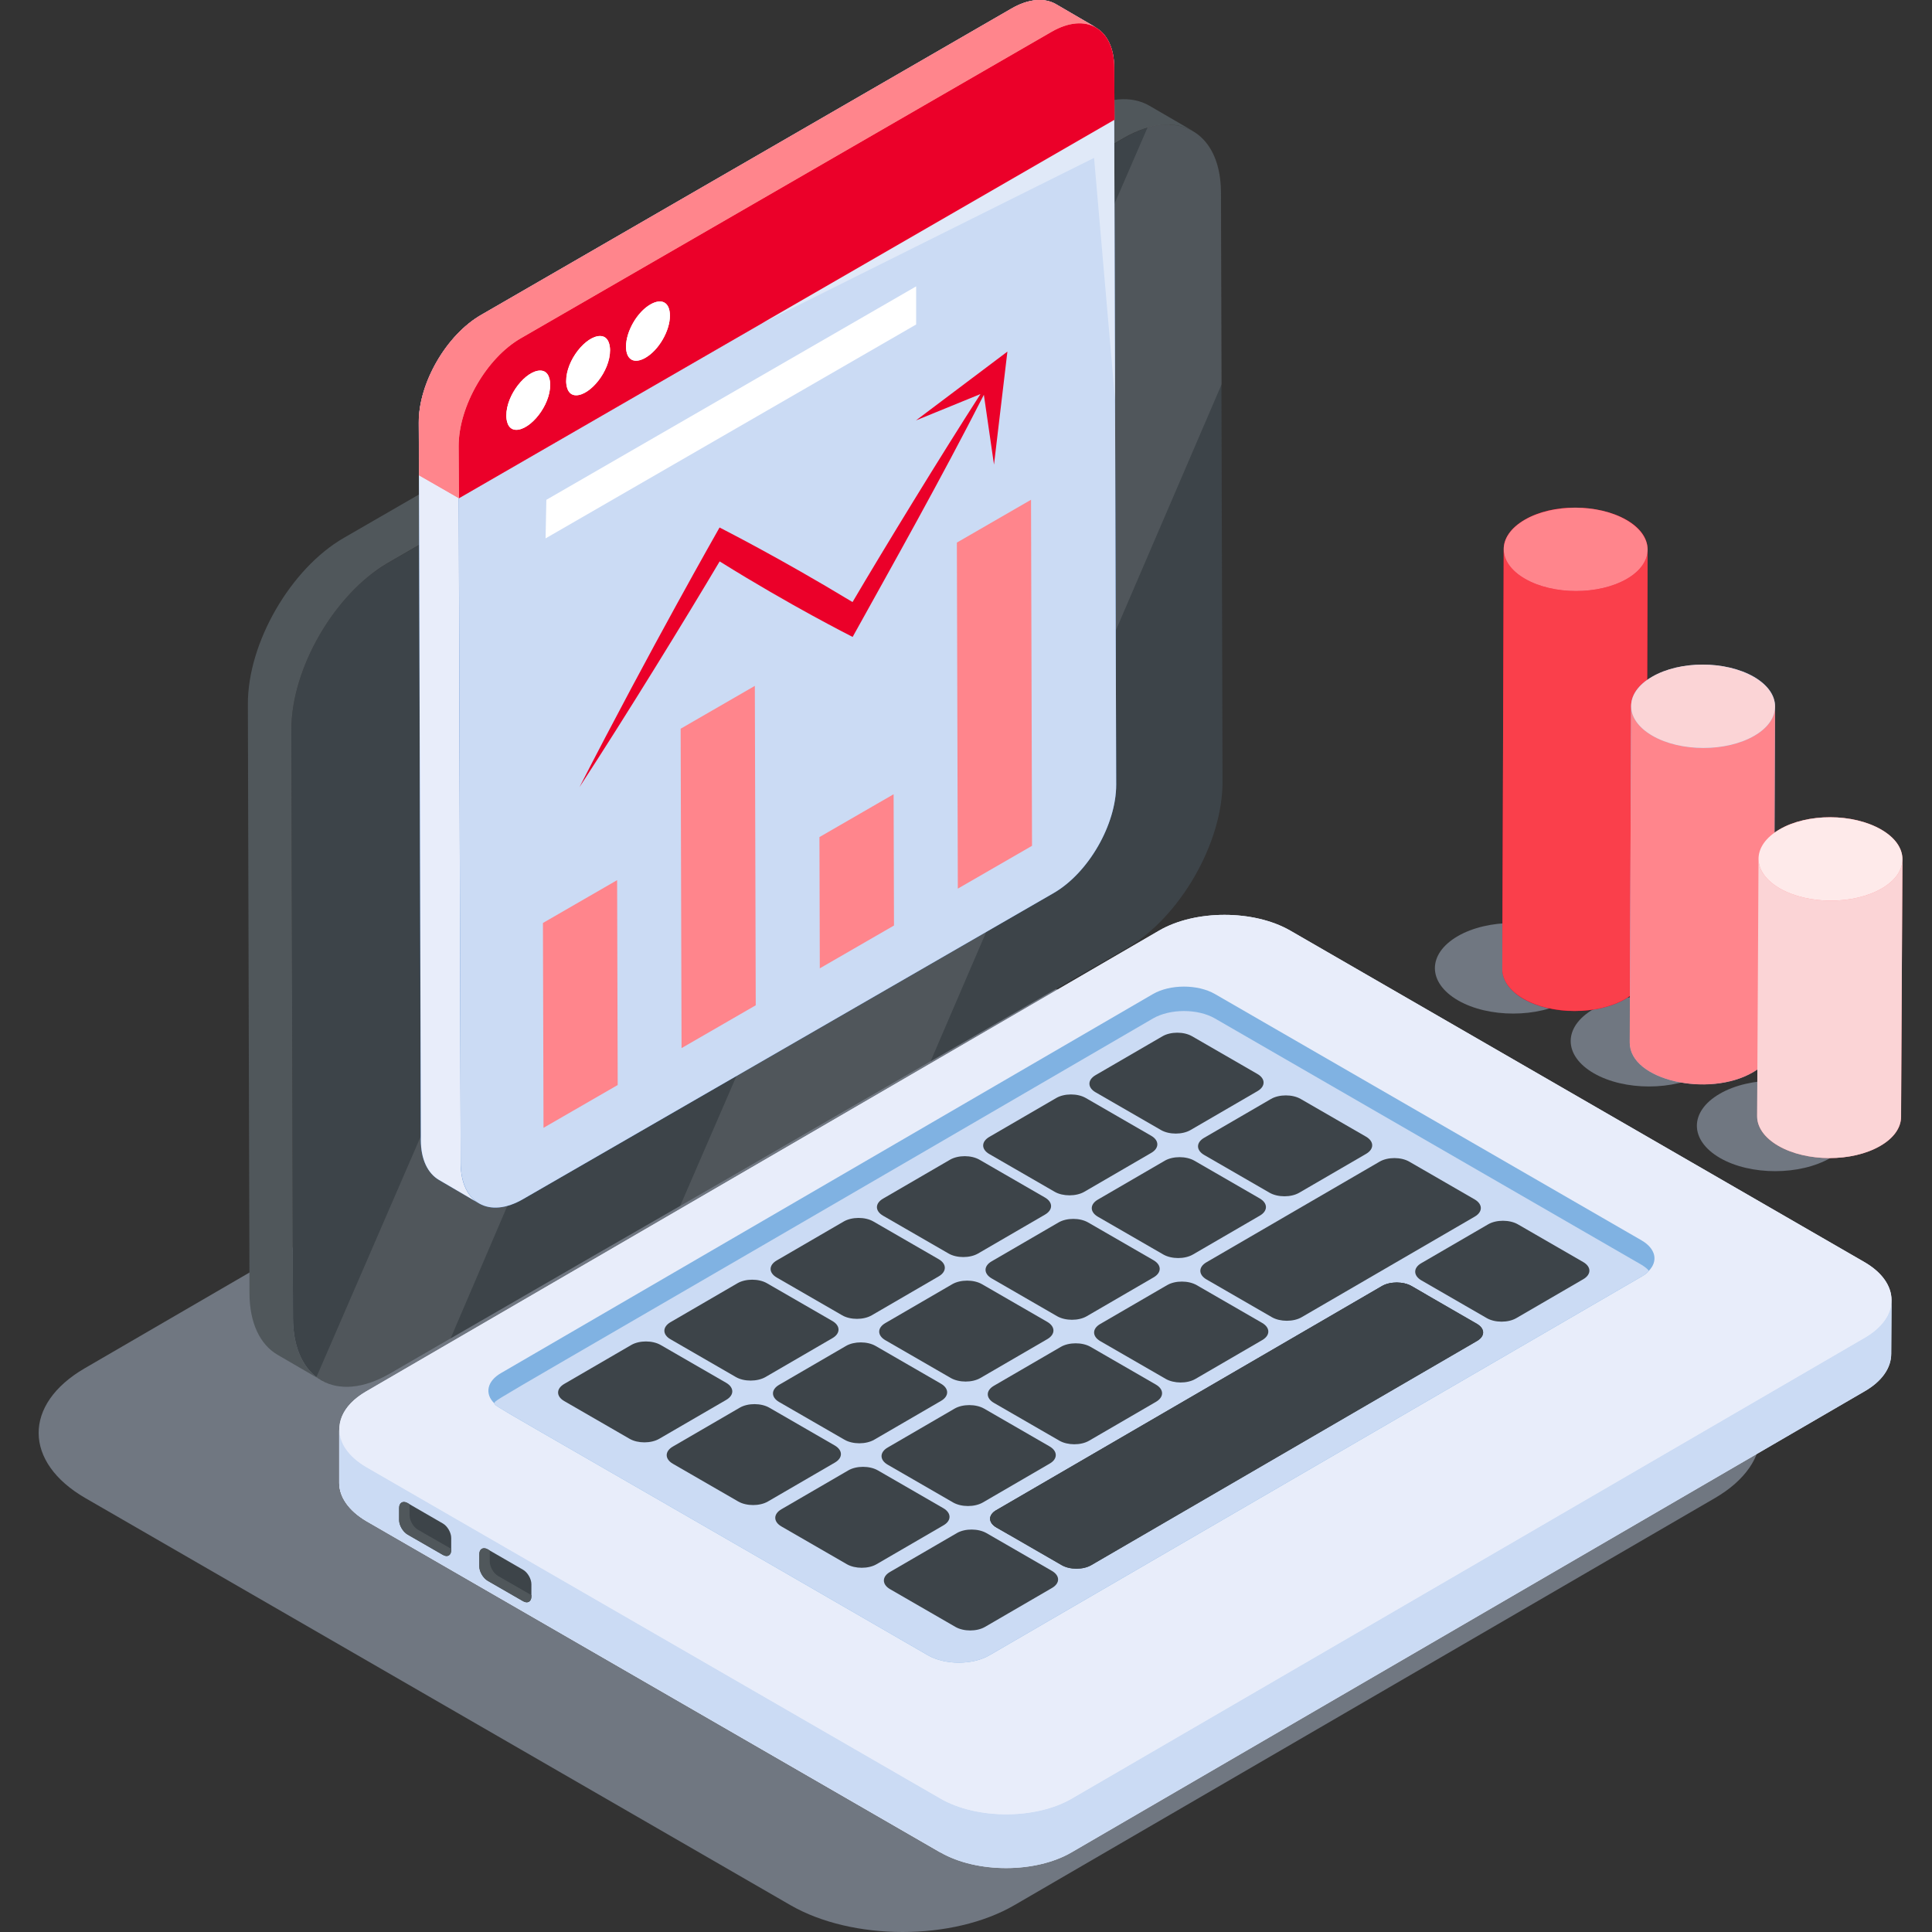
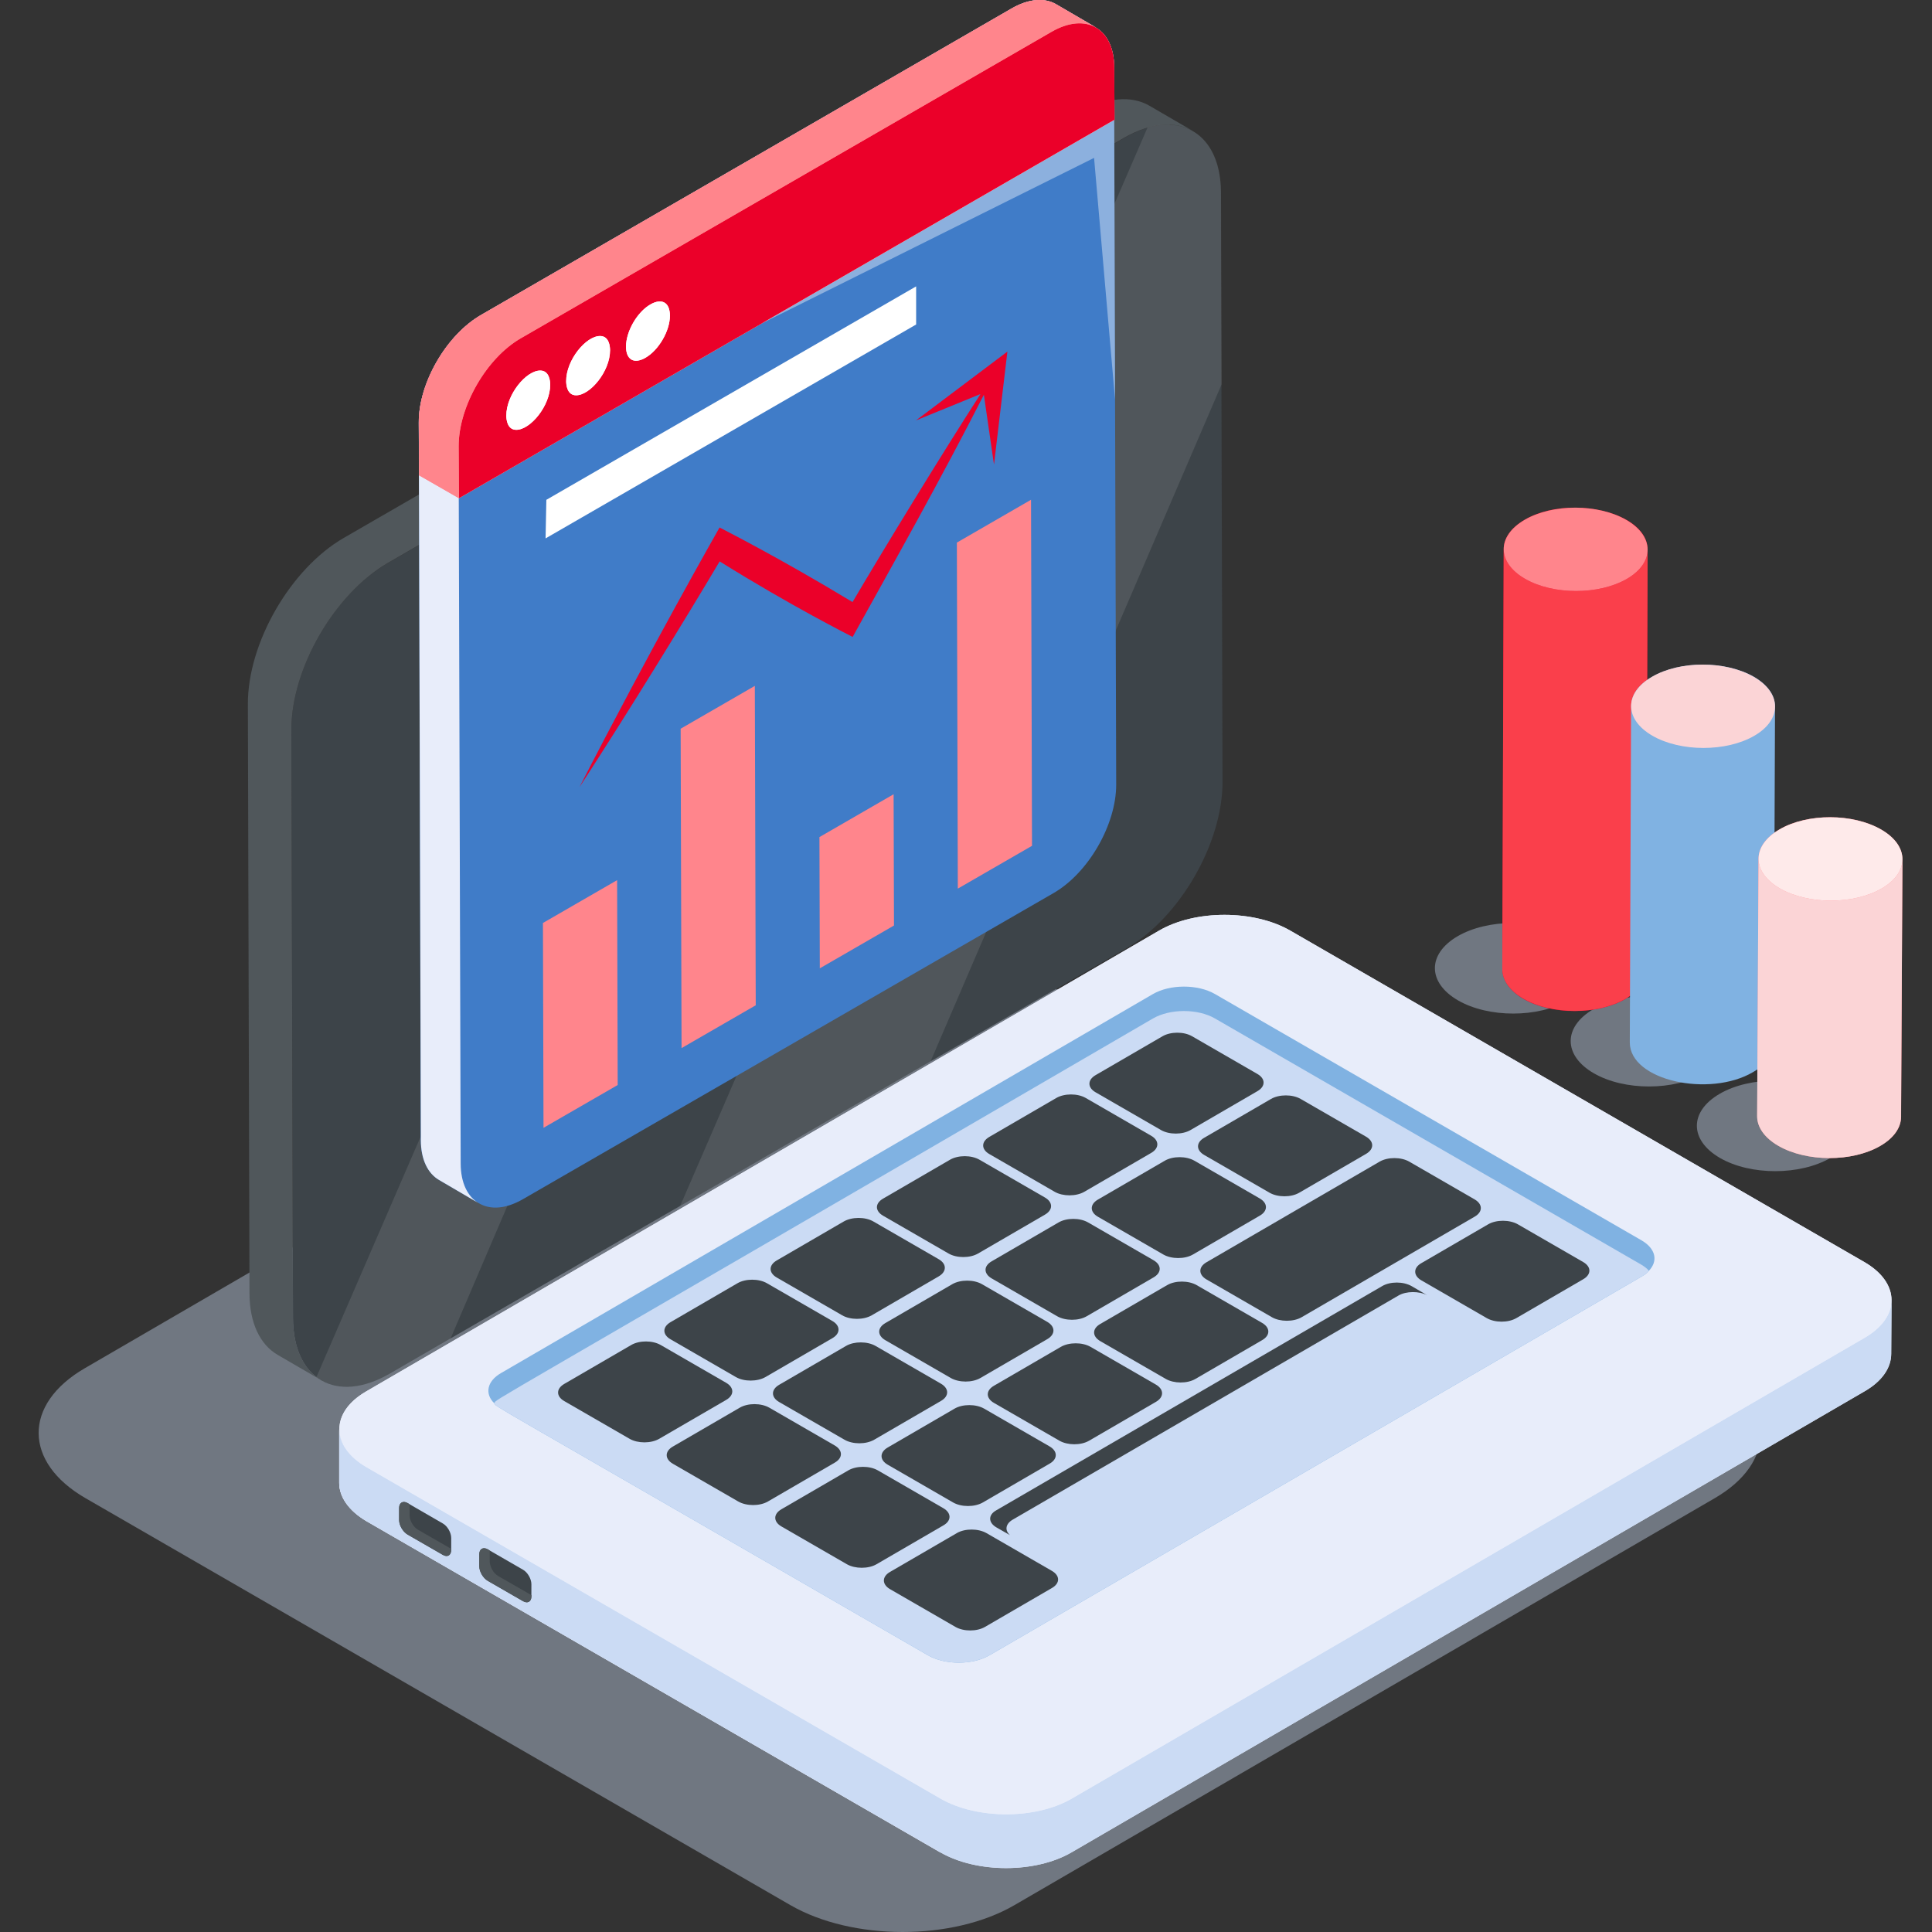
<svg xmlns="http://www.w3.org/2000/svg" width="100" height="100" viewBox="0 0 100 100" fill="none">
  <rect x="0" y="0" width="100" height="100" fill="#333333" stroke="none" />
  <g clip-path="url(#clip0_682_27590)">
    <g opacity="0.4">
      <path d="M81.174 48.465C82.751 49.376 82.759 50.862 81.192 51.773C79.611 52.691 77.046 52.691 75.469 51.781C73.878 50.862 73.869 49.376 75.45 48.457C77.017 47.547 79.582 47.547 81.174 48.465Z" fill="#CBDBF4" />
    </g>
    <g opacity="0.4">
      <path d="M88.202 52.239C89.78 53.15 89.788 54.635 88.221 55.546C86.64 56.465 84.075 56.465 82.498 55.554C80.906 54.635 80.898 53.15 82.479 52.231C84.046 51.32 86.611 51.32 88.202 52.239Z" fill="#CBDBF4" />
    </g>
    <g opacity="0.4">
      <path d="M94.733 56.623C96.311 57.533 96.319 59.019 94.752 59.93C93.171 60.848 90.606 60.848 89.029 59.938C87.438 59.019 87.429 57.533 89.01 56.615C90.577 55.704 93.142 55.704 94.733 56.623Z" fill="#CBDBF4" />
    </g>
    <g opacity="0.4">
      <path d="M40.634 49.756C43.819 47.905 49.013 47.915 52.219 49.766L88.706 70.832C91.912 72.683 91.946 75.691 88.761 77.542L52.511 98.608C49.308 100.469 44.115 100.459 40.909 98.608L4.422 77.543C1.216 75.692 1.182 72.684 4.384 70.822L40.634 49.756Z" fill="#CBDBF4" />
    </g>
    <path d="M63.277 40.458C63.291 43.628 61.066 47.494 58.313 49.079L43.351 57.714L37.65 61.01L30.6 65.07L20.185 71.091C17.432 72.69 15.179 71.411 15.165 68.24L15.082 37.76C15.082 34.604 17.307 30.738 20.06 29.153L58.188 7.141C59.078 6.626 59.926 6.404 60.649 6.459C62.165 6.571 63.194 7.85 63.194 9.991L63.277 40.458Z" fill="#3D4449" />
    <path d="M61.748 6.782C60.831 6.265 59.581 6.332 58.18 7.132L20.066 29.141C17.315 30.741 15.081 34.593 15.081 37.761L15.164 68.239C15.181 69.806 15.731 70.923 16.631 71.44L14.364 70.123C13.48 69.606 12.913 68.505 12.913 66.921L12.83 36.46C12.813 33.276 15.047 29.424 17.798 27.84L55.929 5.815C57.313 5.015 58.58 4.948 59.481 5.465L61.748 6.782Z" fill="#50575B" />
    <path d="M48.693 93.1L48.677 95.884L18.965 78.727C18.032 78.177 17.548 77.46 17.565 76.743V73.959C17.565 74.676 18.032 75.393 18.982 75.943L48.693 93.1Z" fill="#E8EDFA" />
    <path d="M97.906 67.301L97.889 70.069C97.889 70.786 97.428 71.487 96.505 72.016L55.45 95.884C53.588 96.96 50.564 96.96 48.685 95.884L18.957 78.731C18.035 78.184 17.556 77.466 17.556 76.749V73.964C17.556 74.237 17.625 74.511 17.761 74.767C17.283 73.81 17.676 72.751 18.957 72.016L59.995 48.166C61.874 47.073 64.898 47.09 66.778 48.166L96.488 65.319C97.445 65.866 97.906 66.584 97.906 67.301Z" fill="#E8EDFA" />
    <path d="M97.906 67.303L97.889 70.07C97.889 70.788 97.428 71.489 96.505 72.018L55.45 95.886C53.588 96.962 50.564 96.962 48.685 95.886L18.957 78.732C18.035 78.186 17.556 77.468 17.556 76.751V73.966C17.556 74.683 18.035 75.401 18.974 75.948L48.685 93.101C50.564 94.177 53.605 94.177 55.468 93.101L96.505 69.25C97.445 68.704 97.906 68.003 97.906 67.303Z" fill="#CBDBF4" />
    <path d="M96.489 65.317C98.367 66.402 98.377 68.159 96.511 69.244L55.469 93.095C53.603 94.179 50.569 94.179 48.69 93.095L18.982 75.942C17.107 74.86 17.093 73.1 18.959 72.016L60.001 48.165C61.867 47.081 64.906 47.083 66.78 48.165L96.489 65.317Z" fill="#E8EDFA" />
    <path d="M85.345 65.775C85.262 65.886 85.137 65.983 84.984 66.067L51.222 85.673C50.346 86.188 48.913 86.188 48.023 85.673C24.409 72.024 25.734 72.875 25.581 72.63C25.08 72.143 25.205 71.49 25.928 71.073L59.676 51.452C60.566 50.938 61.998 50.938 62.888 51.452L84.97 64.203C85.707 64.634 85.832 65.274 85.345 65.775Z" fill="#80B2E2" />
    <path d="M85.345 65.774C85.262 65.885 85.136 65.983 84.984 66.066L51.222 85.672C50.346 86.187 48.913 86.187 48.023 85.672C24.409 72.023 25.733 72.874 25.58 72.629C25.804 72.331 23.883 73.555 59.676 52.717C60.566 52.202 61.998 52.202 62.888 52.717L84.97 65.468C85.123 65.565 85.262 65.663 85.345 65.774Z" fill="#CBDBF4" />
    <path d="M70.702 58.832C71.13 59.079 71.133 59.477 70.707 59.725L67.243 61.738C66.825 61.981 66.138 61.981 65.71 61.734L62.33 59.782C61.906 59.537 61.903 59.139 62.321 58.896L65.785 56.883C66.211 56.636 66.898 56.636 67.322 56.881L70.702 58.832Z" fill="#3D4449" />
    <path d="M54.086 61.983C54.506 62.226 54.513 62.622 54.087 62.869L50.623 64.882C50.201 65.127 49.518 65.125 49.098 64.882L45.709 62.926C45.285 62.681 45.283 62.288 45.704 62.043L49.169 60.029C49.594 59.782 50.274 59.782 50.698 60.027L54.086 61.983Z" fill="#3D4449" />
    <path d="M65.202 62.03C65.63 62.277 65.632 62.675 65.211 62.92L61.746 64.933C61.325 65.178 60.638 65.178 60.21 64.931L56.829 62.979C56.405 62.735 56.403 62.337 56.824 62.092L60.289 60.078C60.71 59.833 61.398 59.833 61.822 60.078L65.202 62.03Z" fill="#3D4449" />
    <path d="M48.59 65.178C49.01 65.42 49.008 65.821 48.587 66.065L45.122 68.079C44.697 68.326 44.014 68.324 43.593 68.081L40.205 66.125C39.781 65.88 39.779 65.487 40.204 65.24L43.669 63.226C44.09 62.981 44.777 62.977 45.201 63.221L48.59 65.178Z" fill="#3D4449" />
    <path d="M59.702 65.226C60.13 65.473 60.136 65.869 59.711 66.116L56.246 68.13C55.825 68.374 55.141 68.372 54.713 68.125L51.333 66.173C50.909 65.928 50.903 65.533 51.324 65.288L54.789 63.274C55.214 63.027 55.897 63.029 56.321 63.274L59.702 65.226Z" fill="#3D4449" />
    <path d="M76.326 62.08C76.75 62.325 76.756 62.725 76.335 62.97L67.37 68.18C66.949 68.425 66.257 68.423 65.833 68.178L62.449 66.224C62.025 65.979 62.023 65.581 62.444 65.336L71.409 60.126C71.83 59.881 72.518 59.881 72.942 60.126L76.326 62.08Z" fill="#3D4449" />
    <path d="M54.205 68.419C54.633 68.666 54.632 69.067 54.21 69.312L50.746 71.325C50.32 71.572 49.637 71.57 49.209 71.323L45.829 69.371C45.404 69.126 45.398 68.731 45.824 68.483L49.288 66.47C49.71 66.225 50.401 66.223 50.825 66.468L54.205 68.419Z" fill="#3D4449" />
    <path d="M65.325 68.472C65.749 68.717 65.76 69.115 65.334 69.362L61.87 71.376C61.448 71.621 60.761 71.616 60.337 71.371L56.952 69.418C56.528 69.173 56.522 68.777 56.943 68.532L60.408 66.519C60.833 66.271 61.517 66.274 61.941 66.519L65.325 68.472Z" fill="#3D4449" />
    <path d="M59.829 71.666C60.253 71.911 60.255 72.313 59.834 72.558L56.369 74.572C55.944 74.819 55.257 74.814 54.833 74.569L51.448 72.615C51.024 72.371 51.018 71.975 51.443 71.728L54.908 69.714C55.329 69.469 56.02 69.467 56.445 69.712L59.829 71.666Z" fill="#3D4449" />
    <path d="M54.325 74.865C54.749 75.11 54.755 75.511 54.337 75.753L50.873 77.767C50.447 78.014 49.756 78.012 49.332 77.767L45.948 75.813C45.524 75.568 45.521 75.17 45.947 74.923L49.411 72.909C49.829 72.667 50.516 72.667 50.94 72.911L54.325 74.865Z" fill="#3D4449" />
    <path d="M48.824 78.062C49.248 78.306 49.258 78.705 48.837 78.949L45.368 80.965C44.947 81.21 44.256 81.208 43.832 80.963L40.447 79.009C40.023 78.764 40.021 78.366 40.442 78.121L43.911 76.105C44.332 75.861 45.016 75.863 45.44 76.108L48.824 78.062Z" fill="#3D4449" />
-     <path d="M76.445 68.521C76.873 68.768 76.872 69.163 76.454 69.406L56.484 81.011C56.063 81.256 55.38 81.258 54.952 81.011L51.571 79.059C51.147 78.815 51.141 78.414 51.562 78.169L71.532 66.564C71.95 66.322 72.641 66.324 73.065 66.569L76.445 68.521Z" fill="#3D4449" />
-     <path d="M76.445 68.521C76.873 68.768 76.872 69.163 76.454 69.406L56.484 81.011C56.063 81.256 55.38 81.258 54.952 81.011L51.571 79.059C51.147 78.815 51.141 78.414 51.562 78.169L71.532 66.564C71.95 66.322 72.641 66.324 73.065 66.569L76.445 68.521Z" fill="#3D4449" />
    <path d="M73.87 67.039C73.453 66.822 72.786 66.822 72.386 67.056L52.412 78.66C52.045 78.877 51.995 79.21 52.278 79.46L51.578 79.06C51.145 78.81 51.145 78.41 51.561 78.177L71.535 66.572C71.952 66.322 72.636 66.322 73.069 66.572L73.87 67.039Z" fill="#3D4449" />
    <path d="M54.444 81.307C54.872 81.554 54.874 81.947 54.453 82.192L50.984 84.208C50.563 84.453 49.88 84.455 49.452 84.208L46.071 82.256C45.647 82.011 45.641 81.611 46.062 81.366L49.531 79.35C49.952 79.106 50.639 79.11 51.063 79.355L54.444 81.307Z" fill="#3D4449" />
    <path d="M65.087 55.591C65.507 55.833 65.509 56.232 65.088 56.476L61.623 58.49C61.202 58.735 60.515 58.735 60.095 58.492L56.706 56.536C56.282 56.291 56.284 55.895 56.705 55.65L60.17 53.637C60.591 53.392 61.275 53.39 61.699 53.635L65.087 55.591Z" fill="#3D4449" />
    <path d="M59.587 58.788C60.007 59.03 60.009 59.428 59.592 59.671L56.123 61.687C55.702 61.931 55.014 61.931 54.594 61.689L51.206 59.733C50.782 59.488 50.784 59.092 51.205 58.847L54.674 56.831C55.091 56.589 55.774 56.586 56.198 56.831L59.587 58.788Z" fill="#3D4449" />
    <path d="M43.086 68.376C43.506 68.619 43.508 69.017 43.09 69.26L39.626 71.273C39.2 71.52 38.513 71.52 38.093 71.278L34.705 69.321C34.281 69.076 34.282 68.681 34.708 68.434L38.172 66.42C38.59 66.177 39.273 66.175 39.697 66.42L43.086 68.376Z" fill="#3D4449" />
    <path d="M43.201 74.814C43.629 75.061 43.635 75.457 43.214 75.702L39.745 77.718C39.324 77.963 38.636 77.963 38.209 77.716L34.828 75.764C34.404 75.519 34.402 75.121 34.823 74.876L38.292 72.86C38.713 72.615 39.397 72.618 39.821 72.862L43.201 74.814Z" fill="#3D4449" />
    <path d="M37.585 71.573C38.005 71.816 38.012 72.212 37.59 72.457L34.121 74.472C33.7 74.717 33.013 74.717 32.593 74.475L29.204 72.519C28.78 72.274 28.782 71.878 29.203 71.633L32.672 69.617C33.093 69.372 33.773 69.372 34.197 69.617L37.585 71.573Z" fill="#3D4449" />
    <path d="M48.701 71.618C49.129 71.865 49.131 72.263 48.714 72.506L45.249 74.519C44.824 74.766 44.136 74.766 43.709 74.519L40.328 72.568C39.904 72.323 39.902 71.925 40.327 71.678L43.792 69.664C44.209 69.421 44.896 69.421 45.321 69.666L48.701 71.618Z" fill="#3D4449" />
    <path d="M81.946 65.323C82.374 65.57 82.372 65.966 81.951 66.211L78.482 68.227C78.065 68.469 77.381 68.471 76.953 68.224L73.573 66.273C73.149 66.028 73.142 65.627 73.56 65.385L77.029 63.369C77.45 63.124 78.141 63.127 78.565 63.371L81.946 65.323Z" fill="#3D4449" />
    <g opacity="0.1">
      <path d="M35.205 62.42L59.397 6.599C59.731 6.499 60.064 6.449 60.364 6.449C60.464 6.449 60.564 6.449 60.648 6.466C62.165 6.566 63.199 7.85 63.199 9.984L63.232 19.888L48.16 54.951L35.205 62.42Z" fill="white" />
    </g>
    <g opacity="0.1">
      <path d="M47.21 13.485L23.317 69.29L20.183 71.09C18.666 71.974 17.298 71.974 16.381 71.274L39.49 17.937H39.507L47.21 13.485Z" fill="white" />
    </g>
    <path d="M22.921 78.854C23.164 78.994 23.356 79.332 23.355 79.606L23.354 80.23C23.353 80.509 23.159 80.619 22.917 80.479L21.098 79.429C20.855 79.289 20.658 78.953 20.659 78.674L20.661 78.05C20.662 77.776 20.86 77.663 21.102 77.803L22.921 78.854Z" fill="#3D4449" />
-     <path d="M23.358 80.17V80.229C23.358 80.512 23.157 80.618 22.922 80.477L21.093 79.427C20.858 79.286 20.657 78.955 20.657 78.672V78.047C20.657 77.776 20.858 77.658 21.105 77.799L21.2 77.859V78.425C21.2 78.696 21.388 79.038 21.636 79.18L23.358 80.17Z" fill="#50575B" />
+     <path d="M23.358 80.17C23.358 80.512 23.157 80.618 22.922 80.477L21.093 79.427C20.858 79.286 20.657 78.955 20.657 78.672V78.047C20.657 77.776 20.858 77.658 21.105 77.799L21.2 77.859V78.425C21.2 78.696 21.388 79.038 21.636 79.18L23.358 80.17Z" fill="#50575B" />
    <path d="M27.071 81.248C27.314 81.388 27.506 81.727 27.505 82L27.504 82.625C27.503 82.903 27.309 83.014 27.067 82.874L25.248 81.824C25.005 81.684 24.808 81.348 24.809 81.069L24.811 80.444C24.811 80.171 25.01 80.058 25.252 80.198L27.071 81.248Z" fill="#3D4449" />
    <path d="M27.508 82.566V82.625C27.508 82.908 27.307 83.014 27.071 82.873L25.243 81.823C25.007 81.681 24.807 81.351 24.807 81.068V80.443C24.807 80.171 25.007 80.053 25.255 80.195L25.349 80.254V80.82C25.349 81.091 25.538 81.433 25.786 81.575L27.508 82.566Z" fill="#50575B" />
    <path d="M57.774 40.614C57.774 42.682 56.339 45.176 54.545 46.218L27.09 62.056C26.099 62.637 25.21 62.637 24.613 62.158C24.664 62.21 24.715 62.244 24.783 62.278L22.733 61.082C22.152 60.74 21.776 60.023 21.776 58.998L21.674 21.89C21.657 19.822 23.109 17.328 24.903 16.303L52.358 0.448C53.247 -0.081 54.067 -0.116 54.648 0.209L56.732 1.422C56.134 1.08 55.331 1.132 54.425 1.644L26.97 17.499C25.176 18.524 23.741 21.035 23.741 23.085C23.742 23.258 23.759 25.957 23.758 25.785L57.672 6.206L57.774 40.614Z" fill="#407CC8" />
    <path d="M56.728 1.421C56.134 1.086 55.327 1.131 54.428 1.649L26.967 17.505C25.185 18.525 23.738 21.038 23.738 23.095L23.845 60.213C23.845 61.233 24.21 61.949 24.789 62.284L22.728 61.077C22.149 60.742 21.784 60.026 21.784 59.006L21.677 21.888C21.662 19.831 23.109 17.334 24.906 16.298L52.352 0.442C53.251 -0.075 54.073 -0.121 54.652 0.214L56.728 1.421Z" fill="#E8EDFA" />
-     <path d="M57.774 40.616C57.774 42.683 56.339 45.177 54.545 46.22L27.09 62.057C25.313 63.099 23.861 62.262 23.844 60.212L23.741 23.104L23.758 25.786L57.672 6.207L57.774 40.616Z" fill="#CBDBF4" />
    <path d="M57.672 3.507V6.206L23.758 25.786C23.757 25.614 23.74 22.914 23.741 23.086C23.741 21.036 25.176 18.525 26.97 17.5L54.425 1.645C56.202 0.62 57.672 1.457 57.672 3.507Z" fill="#E8EDFA" />
    <path d="M57.689 6.206H57.672L23.758 25.785L21.691 24.606L21.674 21.89C21.657 19.822 23.109 17.328 24.903 16.303L52.358 0.448C53.247 -0.081 54.067 -0.116 54.648 0.209L56.595 1.354L56.647 1.388C57.279 1.712 57.672 2.447 57.672 3.506L57.689 6.206Z" fill="#FF858C" />
    <path d="M57.689 6.206H57.672L23.758 25.786C23.757 25.614 23.74 22.914 23.741 23.086C23.741 21.036 25.176 18.525 26.97 17.5L54.425 1.645C56.202 0.62 57.672 1.457 57.672 3.507L57.689 6.206Z" fill="#EB0029" />
    <path d="M56.728 1.421C56.134 1.086 55.327 1.131 54.428 1.649L26.967 17.505C25.185 18.525 23.738 21.038 23.738 23.095L23.753 25.791L21.692 24.599L21.677 21.888C21.662 19.831 23.109 17.334 24.906 16.298L52.352 0.442C53.251 -0.075 54.073 -0.121 54.652 0.214L56.728 1.421Z" fill="#FF858C" />
    <path d="M26.722 22.248C26.246 22.248 26.207 21.689 26.207 21.518C26.204 20.423 27.229 19.18 27.962 19.18C28.439 19.18 28.478 19.74 28.478 19.912C28.481 21.007 27.451 22.248 26.722 22.248Z" fill="white" />
    <path d="M29.82 20.46C29.344 20.46 29.305 19.901 29.305 19.73C29.302 18.634 30.327 17.392 31.06 17.392C31.537 17.392 31.576 17.952 31.576 18.124C31.58 19.219 30.549 20.46 29.82 20.46Z" fill="white" />
    <path d="M32.403 17.942C32.401 17.154 32.977 16.155 33.661 15.76C34.248 15.421 34.672 15.641 34.675 16.336C34.677 17.121 34.099 18.12 33.413 18.515C32.818 18.86 32.405 18.622 32.403 17.942Z" fill="white" />
    <path d="M31.942 45.556L31.972 56.16L28.132 58.376L28.102 47.773L31.942 45.556Z" fill="#FF858C" />
    <path d="M53.366 25.867L53.417 43.779L49.577 45.995L49.527 28.084L53.366 25.867Z" fill="#FF858C" />
    <path d="M39.07 35.501L39.117 52.033L35.277 54.25L35.23 37.718L39.07 35.501Z" fill="#FF858C" />
    <path d="M52.143 18.199C52.122 18.373 51.406 24.413 51.449 24.048L50.925 20.434C48.692 24.814 46.266 29.121 44.132 32.968C43.961 32.875 40.964 31.374 37.249 29.058C35.543 31.934 32.438 36.995 29.994 40.742C33.698 33.526 37.144 27.482 37.244 27.303C37.414 27.396 40.278 28.834 44.127 31.163C45.778 28.358 48.728 23.534 50.75 20.396L47.411 21.76C47.584 21.63 52.452 17.966 52.143 18.199Z" fill="#EB0029" />
    <path d="M46.253 41.11L46.273 47.904L42.433 50.121L42.414 43.327L46.253 41.11Z" fill="#FF858C" />
    <path d="M28.239 27.867L28.279 25.871L47.419 14.823V16.796L28.239 27.867Z" fill="white" />
    <path d="M85.28 28.451L85.212 50.183C85.212 50.73 84.853 51.276 84.135 51.704C82.683 52.541 80.309 52.541 78.856 51.704C78.122 51.276 77.763 50.713 77.763 50.166L77.831 28.417C77.831 27.87 78.19 27.324 78.925 26.897C81.18 25.581 85.28 26.475 85.28 28.451Z" fill="#EB0029" />
    <path d="M85.281 28.454L85.207 50.19C85.206 50.736 84.851 51.281 84.137 51.695C82.681 52.541 80.315 52.533 78.863 51.695C78.125 51.269 77.757 50.713 77.758 50.157L77.832 28.421C77.831 28.977 78.199 29.533 78.936 29.959C80.388 30.797 82.755 30.805 84.211 29.959C84.924 29.545 85.28 29 85.281 28.454Z" fill="#FA3F4B" />
    <path d="M84.18 26.912C85.632 27.75 85.653 29.121 84.211 29.959C82.755 30.805 80.388 30.798 78.936 29.959C77.471 29.113 77.463 27.75 78.919 26.904C80.361 26.066 82.715 26.066 84.18 26.912Z" fill="#FF858C" />
    <path d="M91.875 36.583L91.807 53.992C91.807 54.539 91.448 55.086 90.73 55.496C88.486 56.816 84.358 55.937 84.358 53.958L84.426 36.549C84.426 35.985 84.785 35.438 85.519 35.028C86.955 34.191 89.312 34.191 90.781 35.028C91.516 35.455 91.892 36.019 91.875 36.583Z" fill="#80B2E2" />
-     <path d="M91.876 36.577L91.802 53.998C91.801 54.544 91.445 55.089 90.732 55.504C88.438 56.837 84.348 55.913 84.353 53.965L84.427 36.544C84.425 37.1 84.794 37.656 85.531 38.082C86.983 38.92 89.35 38.928 90.806 38.082C91.519 37.668 91.874 37.123 91.876 36.577Z" fill="#FF858C" />
    <path d="M90.775 35.035C92.227 35.873 92.248 37.244 90.806 38.082C89.35 38.928 86.983 38.921 85.531 38.083C84.065 37.236 84.058 35.873 85.514 35.027C86.956 34.189 89.309 34.189 90.775 35.035Z" fill="#FBD4D6" />
    <path d="M98.47 44.477L98.401 57.803C98.401 58.35 98.043 58.897 97.325 59.307C95.873 60.161 93.498 60.144 92.046 59.307C91.311 58.88 90.952 58.333 90.952 57.769L91.021 44.443C91.021 43.896 91.379 43.35 92.114 42.923C93.549 42.086 95.907 42.086 97.376 42.94C98.111 43.367 98.47 43.913 98.47 44.477Z" fill="#FF858C" />
    <path d="M98.47 44.48L98.397 57.806C98.395 58.352 98.04 58.896 97.327 59.311C95.871 60.157 93.504 60.149 92.052 59.311C91.314 58.885 90.946 58.328 90.948 57.773L91.021 44.447C91.02 45.003 91.388 45.56 92.126 45.986C93.578 46.824 95.944 46.832 97.4 45.986C98.114 45.571 98.469 45.026 98.47 44.48Z" fill="#FBD4D6" />
    <path d="M97.37 42.938C98.822 43.776 98.843 45.148 97.4 45.986C95.944 46.832 93.578 46.824 92.126 45.986C90.66 45.14 90.653 43.777 92.108 42.931C93.551 42.092 95.904 42.092 97.37 42.938Z" fill="#FEEAEA" />
    <g opacity="0.4">
      <path d="M57.715 20.688L57.672 6.207L39.42 16.744L56.629 8.172L57.715 20.688Z" fill="white" />
    </g>
    <path d="M26.722 22.248C26.246 22.248 26.207 21.689 26.207 21.518C26.204 20.423 27.229 19.18 27.962 19.18C28.439 19.18 28.478 19.74 28.478 19.912C28.481 21.007 27.451 22.248 26.722 22.248Z" fill="white" />
    <path d="M29.82 20.46C29.344 20.46 29.305 19.901 29.305 19.73C29.302 18.634 30.327 17.392 31.06 17.392C31.537 17.392 31.576 17.952 31.576 18.124C31.58 19.219 30.549 20.46 29.82 20.46Z" fill="white" />
    <path d="M32.403 17.942C32.401 17.154 32.977 16.155 33.661 15.76C34.248 15.421 34.672 15.641 34.675 16.336C34.677 17.121 34.099 18.12 33.413 18.515C32.818 18.86 32.405 18.622 32.403 17.942Z" fill="white" />
  </g>
  <defs>
    <clipPath id="clip0_682_27590">
      <rect width="100" height="100" fill="white" />
    </clipPath>
  </defs>
</svg>